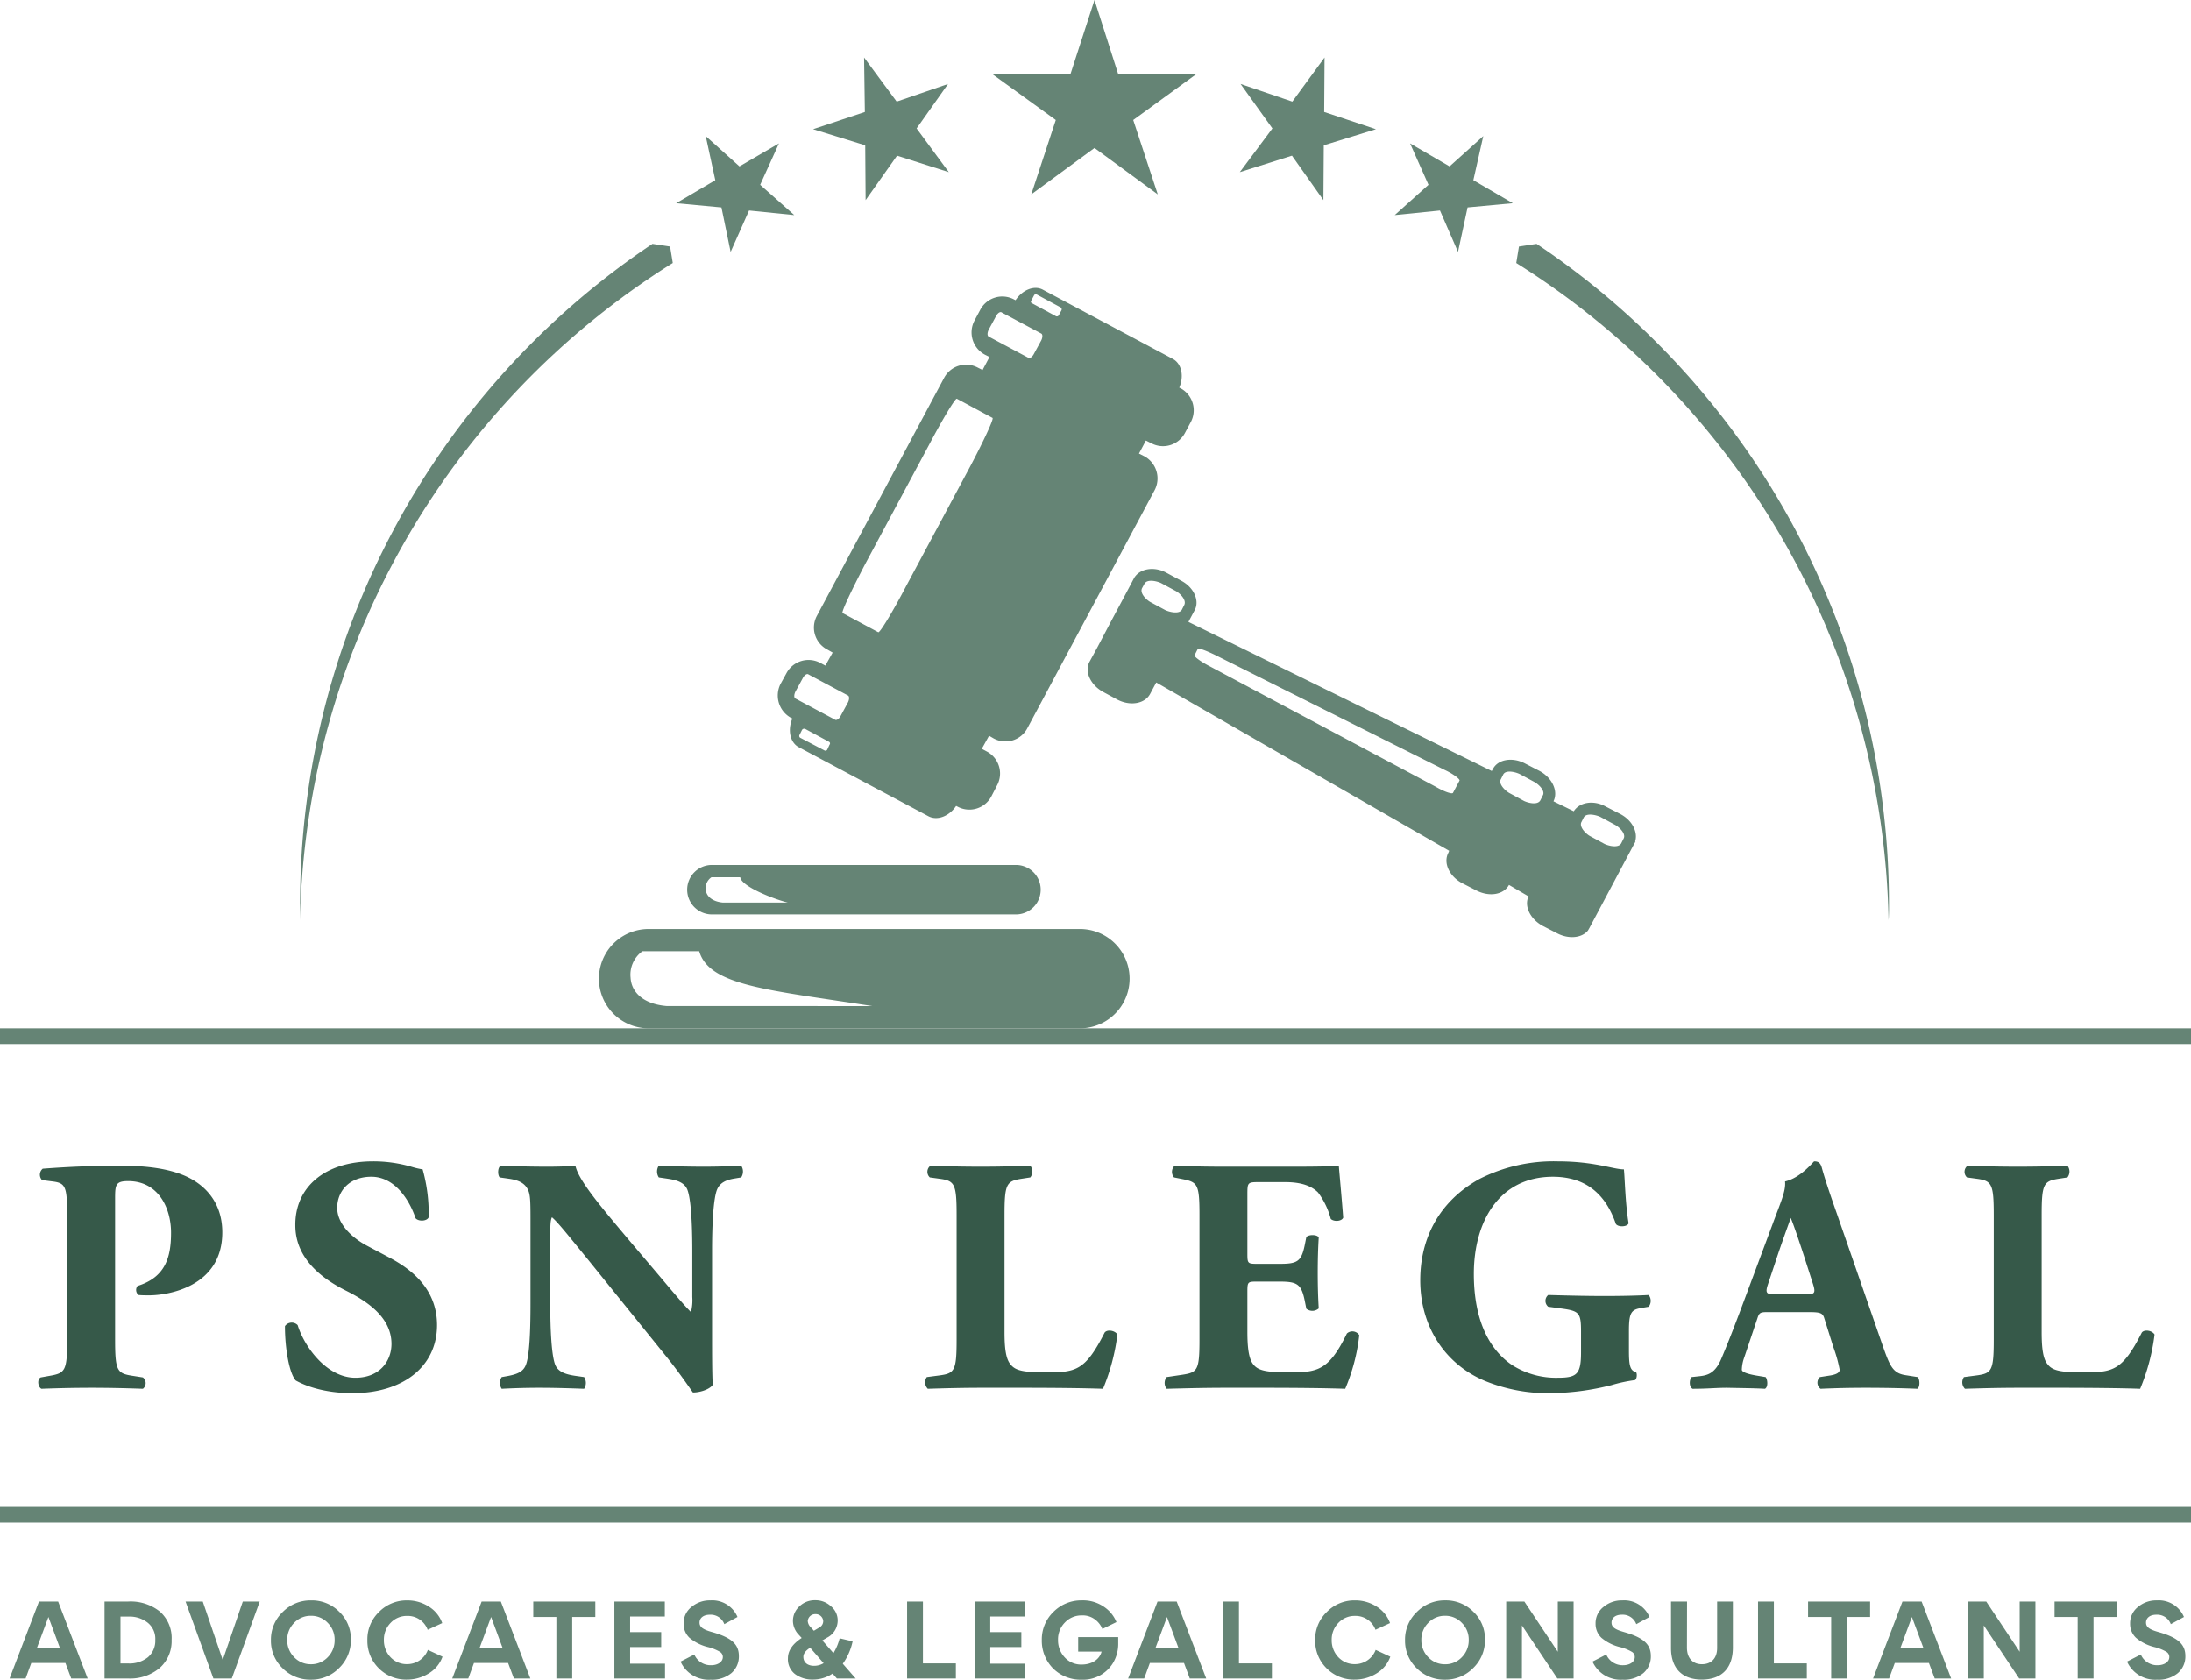
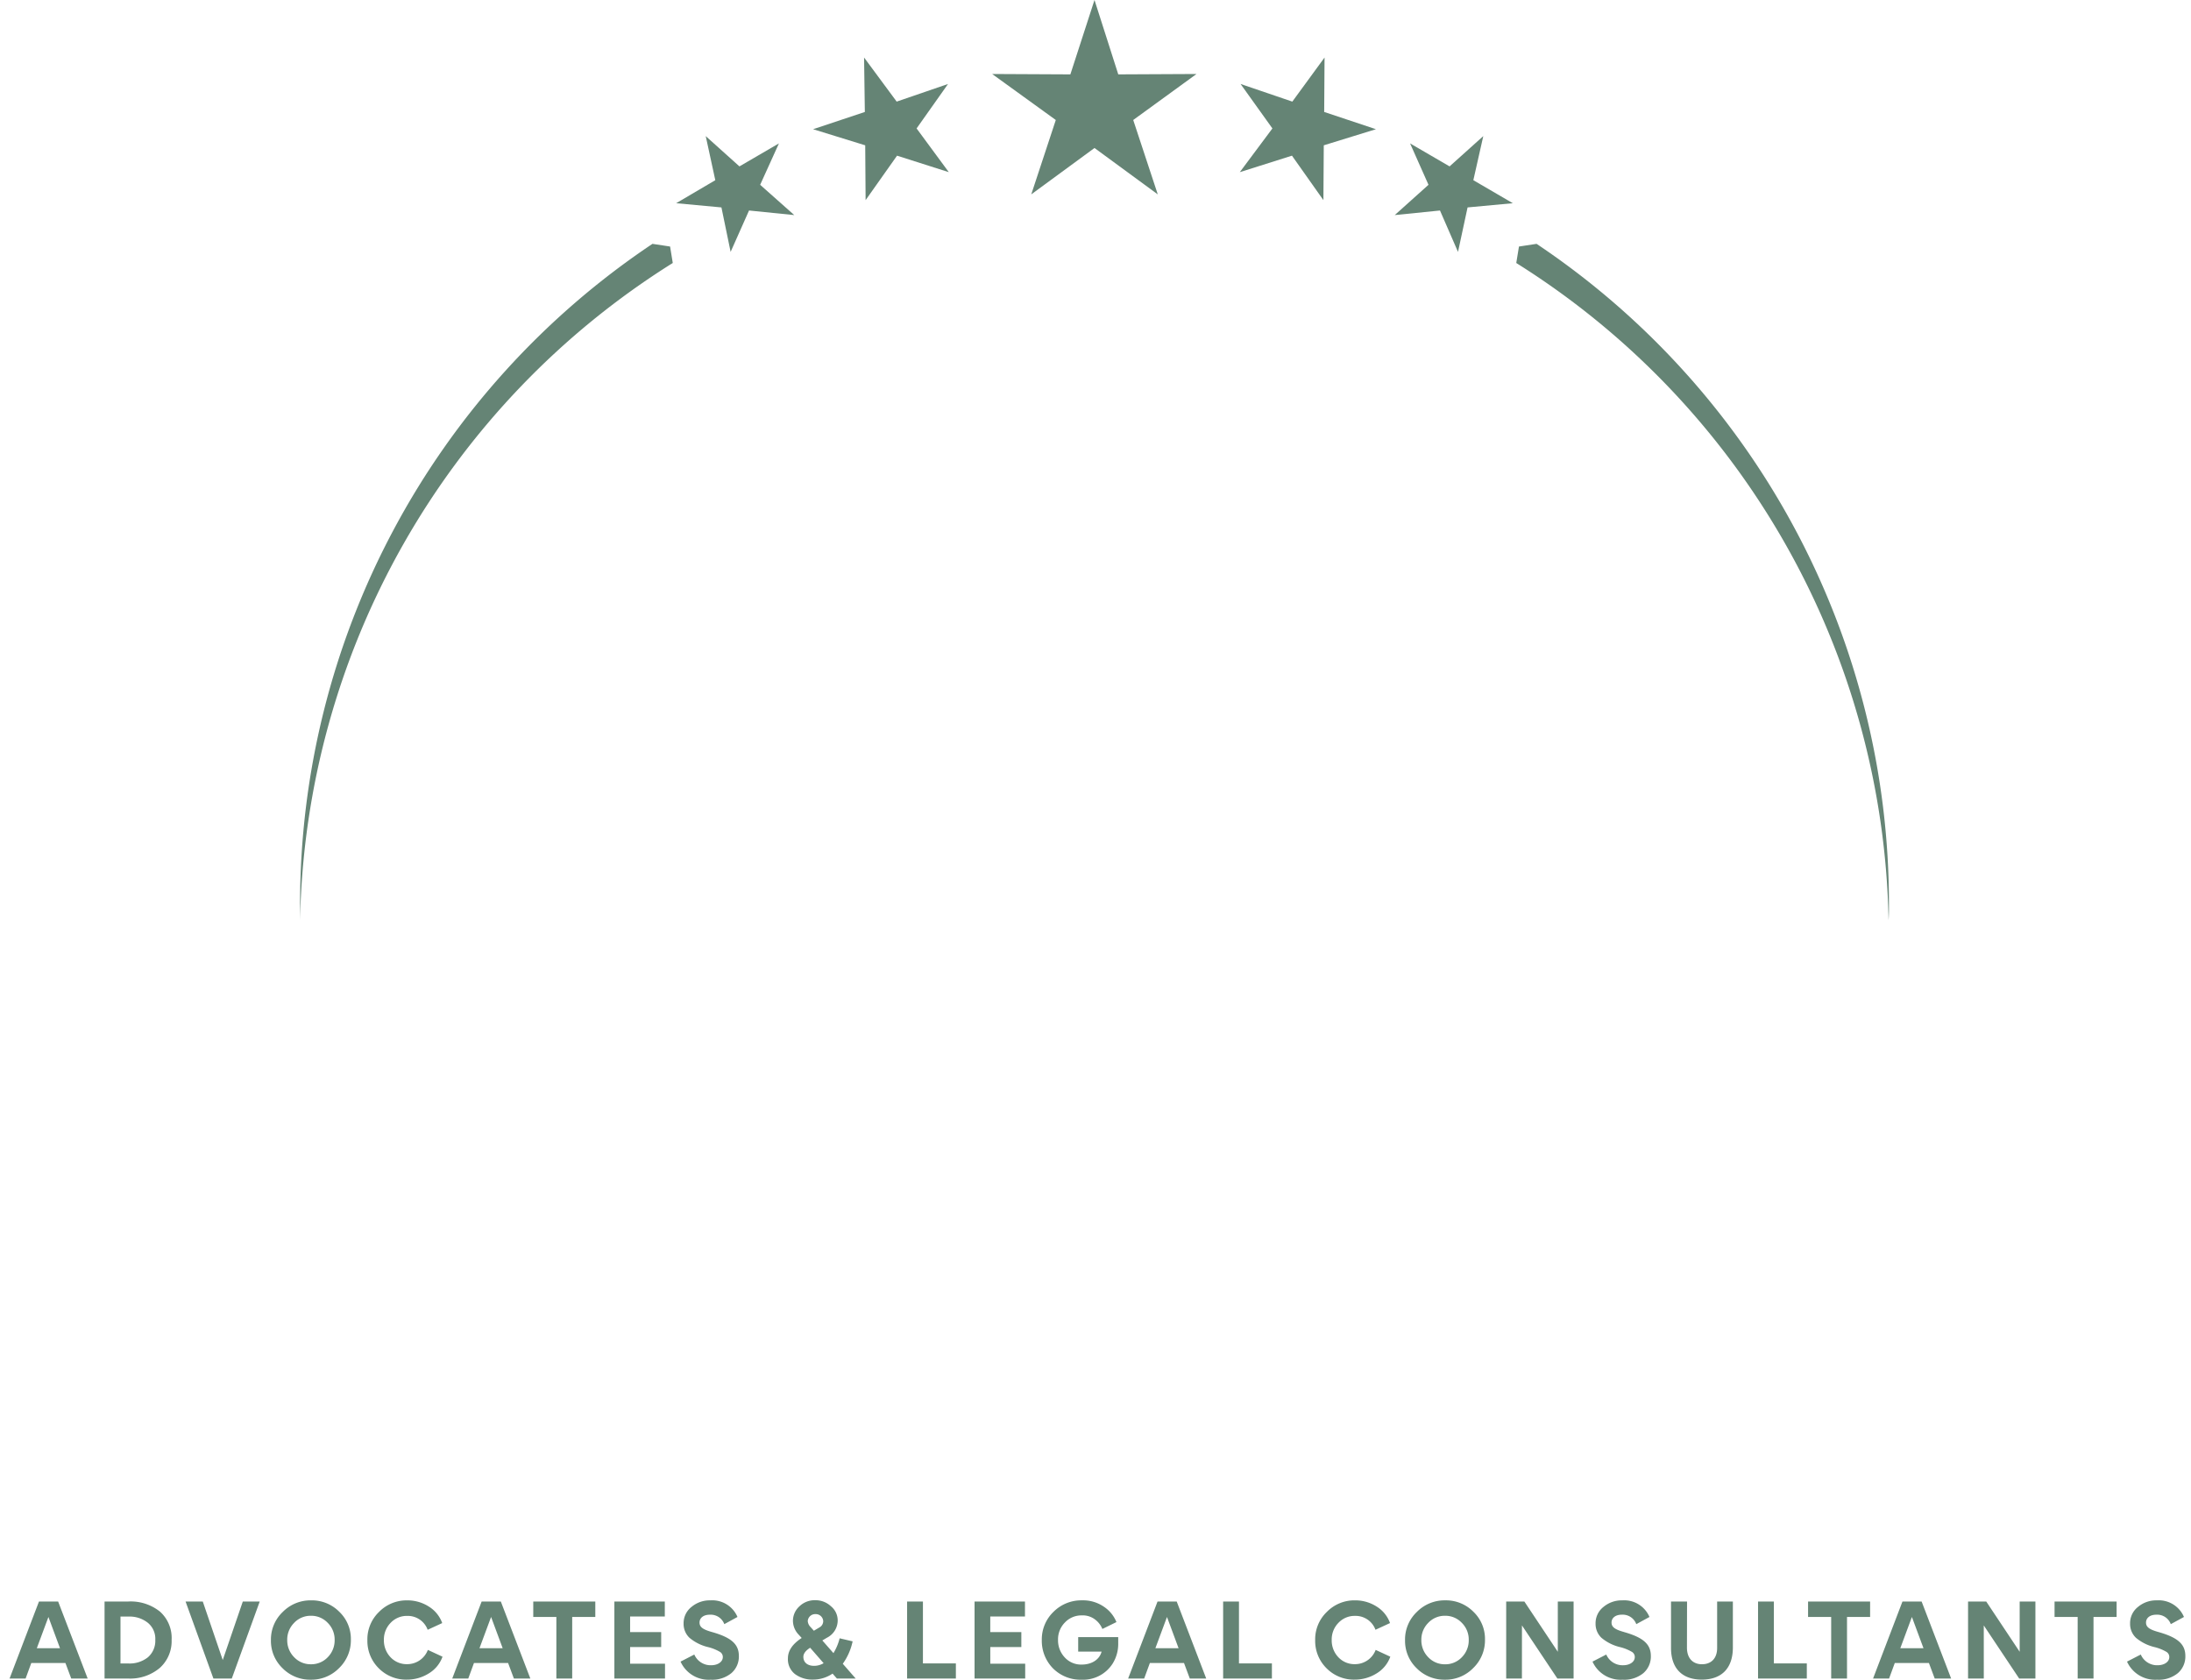
<svg xmlns="http://www.w3.org/2000/svg" width="457.829" height="351" viewBox="0 0 457.829 351">
  <g id="Group_59796" data-name="Group 59796" transform="translate(-454 -209)">
    <g id="Group_6" data-name="Group 6" transform="translate(0 52)">
      <path id="Path_36" data-name="Path 36" d="M3.331,2.027,4.523-1.219h7.13l1.212,3.246H16.3L10.132-14.061H6.125L-.018,2.027ZM8.1-10.835,10.522-4.3H5.673ZM33.842-6.048a7.392,7.392,0,0,0-2.424-5.9,9.77,9.77,0,0,0-6.657-2.116H19.83V2.027H24.7A9.6,9.6,0,0,0,31.377-.192,7.5,7.5,0,0,0,33.842-6.048Zm-3.411,0a4.544,4.544,0,0,1-1.541,3.637A6.135,6.135,0,0,1,24.8-1.117H23.158v-9.8h1.685A6.113,6.113,0,0,1,28.87-9.623,4.318,4.318,0,0,1,30.432-6.048Zm6.328-8.013L42.575,2.027h3.842l5.835-16.088H48.718L44.526-1.836,40.356-14.061ZM54.594-6.007A7.922,7.922,0,0,0,57.019-.13a8.061,8.061,0,0,0,5.9,2.4A8.046,8.046,0,0,0,68.833-.151,8.05,8.05,0,0,0,71.3-6.089a7.831,7.831,0,0,0-2.424-5.835A8.044,8.044,0,0,0,63-14.307a8.125,8.125,0,0,0-5.938,2.424A7.947,7.947,0,0,0,54.594-6.007Zm4.849-3.6a4.734,4.734,0,0,1,3.513-1.479A4.734,4.734,0,0,1,66.47-9.6a4.914,4.914,0,0,1,1.438,3.575,5,5,0,0,1-1.438,3.6A4.734,4.734,0,0,1,62.957-.952a4.734,4.734,0,0,1-3.513-1.479A5,5,0,0,1,58-6.027,4.914,4.914,0,0,1,59.443-9.6Zm15.307,3.6a8.025,8.025,0,0,0,2.383,5.9,8.008,8.008,0,0,0,5.9,2.363A8.541,8.541,0,0,0,87.55.979a6.731,6.731,0,0,0,2.9-3.513L87.386-3.952A4.607,4.607,0,0,1,83.071-.973a4.619,4.619,0,0,1-3.493-1.459A5.094,5.094,0,0,1,78.2-6.048,4.965,4.965,0,0,1,79.6-9.6a4.638,4.638,0,0,1,3.472-1.459,4.422,4.422,0,0,1,4.274,2.9l3.041-1.4a6.718,6.718,0,0,0-2.835-3.472,8.228,8.228,0,0,0-4.459-1.274,8.046,8.046,0,0,0-5.917,2.424A7.922,7.922,0,0,0,74.75-6.007ZM95.831,2.027l1.192-3.246h7.13l1.212,3.246H108.8l-6.164-16.088H98.625L92.482,2.027ZM100.6-10.835,103.022-4.3H98.173ZM114.24,2.027h3.308V-10.835h4.828v-3.226H109.412v3.226h4.828Zm12.122-16.088V2.027h10.581v-3.1H129.65V-4.548h6.493V-7.671H129.65v-3.267H136.9v-3.123Zm20.382,6.369c-1.829-.514-2.589-1.007-2.589-1.972s.822-1.644,2.137-1.644a3.027,3.027,0,0,1,3.041,1.972l2.753-1.5a5.728,5.728,0,0,0-5.65-3.472,5.938,5.938,0,0,0-3.965,1.377,4.312,4.312,0,0,0-1.644,3.472,3.983,3.983,0,0,0,1.233,2.979,9.464,9.464,0,0,0,3.924,1.952,9.167,9.167,0,0,1,2.4.966,1.234,1.234,0,0,1,.637,1.11c0,.986-1.027,1.705-2.445,1.705a3.707,3.707,0,0,1-3.513-2.24L140.19-1.507a6.44,6.44,0,0,0,6.287,3.781A6.311,6.311,0,0,0,150.813.9a4.583,4.583,0,0,0,1.562-3.6C152.374-5.267,150.587-6.6,146.744-7.692Zm30.039,9.718-2.692-3.082a12.436,12.436,0,0,0,2.055-4.685l-2.712-.637a11.182,11.182,0,0,1-1.294,3.1l-2.322-2.65.966-.575a4.033,4.033,0,0,0,2.24-3.6,3.8,3.8,0,0,0-1.418-2.979,4.683,4.683,0,0,0-3.267-1.253,4.571,4.571,0,0,0-3.328,1.294,4.083,4.083,0,0,0-1.336,3.041,4.231,4.231,0,0,0,1.212,2.876l.616.678c-1.911,1.253-2.876,2.65-2.876,4.233a3.906,3.906,0,0,0,1.5,3.329,6.015,6.015,0,0,0,3.719,1.13A7.174,7.174,0,0,0,171.955,1l.9,1.027ZM168.4-11.431A1.552,1.552,0,0,1,170-9.993a1.488,1.488,0,0,1-.781,1.336l-1.171.7-.678-.76a1.959,1.959,0,0,1-.6-1.274A1.558,1.558,0,0,1,168.4-11.431ZM168.072-.624c-1.151,0-2.219-.555-2.219-1.89,0-.657.473-1.294,1.418-1.89l2.815,3.226A3.86,3.86,0,0,1,168.072-.624Zm19.457-13.437V2.027H197.72V-1.137h-6.883V-14.061Zm14.095,0V2.027h10.581v-3.1h-7.294V-4.548H211.4V-7.671h-6.493v-3.267h7.253v-3.123Zm17.444,8.034a5,5,0,0,1,1.438-3.657,4.734,4.734,0,0,1,3.513-1.479,4.246,4.246,0,0,1,2.794.863,4.667,4.667,0,0,1,1.52,1.972l2.938-1.438a6.947,6.947,0,0,0-2.527-3.144,7.681,7.681,0,0,0-4.685-1.4,8.188,8.188,0,0,0-5.938,2.4,7.986,7.986,0,0,0-2.445,5.9A8.2,8.2,0,0,0,218-.11a8.111,8.111,0,0,0,6.02,2.383,7.3,7.3,0,0,0,6.513-3.452,7.784,7.784,0,0,0,1.11-4.191V-6.623H223.28V-3.6h4.89c-.411,1.623-2.014,2.712-4.15,2.712a4.612,4.612,0,0,1-3.555-1.5A5.2,5.2,0,0,1,219.068-6.027Zm18,8.054,1.192-3.246h7.13L246.6,2.027h3.431l-6.164-16.088H239.86L233.717,2.027Zm4.767-12.862L244.257-4.3h-4.849Zm11.732-3.226V2.027h10.191V-1.137h-6.883V-14.061ZM272.8-6.007a8.025,8.025,0,0,0,2.383,5.9,8.008,8.008,0,0,0,5.9,2.363A8.541,8.541,0,0,0,285.6.979a6.731,6.731,0,0,0,2.9-3.513l-3.061-1.418a4.607,4.607,0,0,1-4.315,2.979,4.619,4.619,0,0,1-3.493-1.459,5.094,5.094,0,0,1-1.377-3.616,4.965,4.965,0,0,1,1.4-3.555,4.638,4.638,0,0,1,3.472-1.459,4.422,4.422,0,0,1,4.274,2.9l3.041-1.4a6.718,6.718,0,0,0-2.835-3.472,8.228,8.228,0,0,0-4.459-1.274,8.046,8.046,0,0,0-5.917,2.424A7.922,7.922,0,0,0,272.8-6.007Zm18.779,0A7.922,7.922,0,0,0,294-.13a8.062,8.062,0,0,0,5.9,2.4,8.046,8.046,0,0,0,5.917-2.424,8.05,8.05,0,0,0,2.466-5.938,7.831,7.831,0,0,0-2.424-5.835,8.045,8.045,0,0,0-5.876-2.383,8.125,8.125,0,0,0-5.938,2.424A7.947,7.947,0,0,0,291.576-6.007Zm4.849-3.6a4.734,4.734,0,0,1,3.513-1.479A4.734,4.734,0,0,1,303.451-9.6a4.914,4.914,0,0,1,1.438,3.575,5,5,0,0,1-1.438,3.6,4.734,4.734,0,0,1-3.513,1.479,4.734,4.734,0,0,1-3.513-1.479,5,5,0,0,1-1.438-3.6A4.914,4.914,0,0,1,296.424-9.6Zm19.581.534,7.4,11.1h3.39V-14.061H323.5v10.5l-6.986-10.5h-3.8V2.027h3.287Zm21.307,1.377c-1.829-.514-2.589-1.007-2.589-1.972s.822-1.644,2.137-1.644A3.027,3.027,0,0,1,339.9-9.335l2.753-1.5A5.728,5.728,0,0,0,337-14.307a5.937,5.937,0,0,0-3.965,1.377,4.312,4.312,0,0,0-1.644,3.472,3.983,3.983,0,0,0,1.233,2.979,9.464,9.464,0,0,0,3.924,1.952,9.166,9.166,0,0,1,2.4.966,1.234,1.234,0,0,1,.637,1.11c0,.986-1.027,1.705-2.445,1.705a3.707,3.707,0,0,1-3.513-2.24l-2.876,1.479a6.44,6.44,0,0,0,6.287,3.781A6.311,6.311,0,0,0,341.38.9a4.583,4.583,0,0,0,1.562-3.6C342.941-5.267,341.154-6.6,337.312-7.692Zm19.478-6.369v9.718c0,2.075-1.151,3.39-3.185,3.39-1.829,0-3.123-1.192-3.123-3.472l.021-9.636h-3.349v9.718c0,4.048,2.137,6.6,6.431,6.6,4.274,0,6.493-2.507,6.493-6.719v-9.6Zm8.547,0V2.027h10.191V-1.137h-6.883V-14.061ZM380.623,2.027h3.308V-10.835h4.828v-3.226H375.795v3.226h4.828Zm12.1,0,1.192-3.246h7.13l1.212,3.246h3.431l-6.164-16.088h-4.007L389.376,2.027Zm4.767-12.862L399.916-4.3h-4.849Zm15.019,1.767,7.4,11.1h3.39V-14.061h-3.287v10.5l-6.986-10.5h-3.8V2.027h3.287Zm19.622,11.1h3.308V-10.835h4.828v-3.226H427.3v3.226h4.828ZM449-7.692c-1.829-.514-2.589-1.007-2.589-1.972s.822-1.644,2.137-1.644a3.027,3.027,0,0,1,3.041,1.972l2.753-1.5a5.728,5.728,0,0,0-5.65-3.472,5.937,5.937,0,0,0-3.965,1.377,4.312,4.312,0,0,0-1.644,3.472,3.983,3.983,0,0,0,1.233,2.979,9.464,9.464,0,0,0,3.924,1.952,9.167,9.167,0,0,1,2.4.966,1.234,1.234,0,0,1,.637,1.11c0,.986-1.027,1.705-2.445,1.705a3.707,3.707,0,0,1-3.513-2.24l-2.876,1.479a6.44,6.44,0,0,0,6.287,3.781A6.312,6.312,0,0,0,453.07.9a4.583,4.583,0,0,0,1.561-3.6C454.631-5.267,452.844-6.6,449-7.692Z" transform="translate(456.018 505.727)" fill="#658475" />
      <g id="Group_5" data-name="Group 5" transform="translate(-76)">
-         <rect id="Rectangle_3" data-name="Rectangle 3" width="457.829" height="3.285" transform="translate(530 371.88)" fill="#658475" />
        <g id="Group_4" data-name="Group 4" transform="translate(592.703 157)">
          <path id="Path_31" data-name="Path 31" d="M747.167,556.21l4.969,15.543,16.347-.081-13.223,9.614,5.13,15.543-13.223-9.694-13.214,9.694,5.127-15.543-13.3-9.614,16.346.081Zm-81.236,28.442,2,9.213-8.175,4.809,9.458.879,1.92,9.295,3.847-8.65,9.452.958-7.127-6.328,3.923-8.653-8.253,4.806Zm33.088-16.424.161,11.378-10.815,3.605,10.892,3.365.082,11.457,6.569-9.293,10.815,3.446-6.73-9.137,6.569-9.29-10.731,3.685Zm129.39,16.424-2.078,9.213,8.251,4.809-9.456.879-2,9.295-3.765-8.65-9.456.958,7.055-6.328-3.849-8.653,8.254,4.806Zm-33.17-16.424-.076,11.378,10.813,3.605-10.9,3.365L795,598.033l-6.569-9.293-10.9,3.446,6.812-9.137-6.652-9.29,10.815,3.685Zm44.305,38.938a165.878,165.878,0,0,1,73.631,137.965c0,1.12,0,2.242-.078,3.364A165.83,165.83,0,0,0,835.3,611.17l.563-3.444Zm-180.5,4A165.888,165.888,0,0,0,581.166,748.5v-3.364A165.88,165.88,0,0,1,654.8,607.166l3.683.56Z" transform="translate(-581.166 -556.21)" fill="#658475" fill-rule="evenodd" />
-           <path id="Path_34" data-name="Path 34" d="M701.488,603.324l1.2-2.244a5.211,5.211,0,0,1,7.055-2.162l.321.16c1.441-2.163,3.923-3.2,5.767-2.163l27.079,14.422c1.844.961,2.406,3.6,1.361,6.009l.321.16a5.222,5.222,0,0,1,2.081,7.051l-1.2,2.242a5.189,5.189,0,0,1-7.054,2.165l-1.12-.56-1.441,2.725,1.12.56a5.274,5.274,0,0,1,2.165,7.05l-26.6,49.753a5.166,5.166,0,0,1-7.055,2.162l-.96-.56-1.518,2.725,1.038.56a5.206,5.206,0,0,1,2.166,7.053l-1.2,2.321a5.2,5.2,0,0,1-7.051,2.163l-.318-.158c-1.442,2.163-3.926,3.123-5.77,2.163L664.793,692.5c-1.844-.961-2.407-3.605-1.363-6.01l-.321-.158a5.329,5.329,0,0,1-2.163-7.051l1.281-2.324a5.228,5.228,0,0,1,7.048-2.083l1.044.56,1.526-2.723-1.123-.641a5.162,5.162,0,0,1-2.163-7.051l26.6-49.755a5.2,5.2,0,0,1,7.049-2.08l.966.479,1.442-2.723-.961-.482a5.275,5.275,0,0,1-2.163-7.132Zm-54.8,113.768H710.22a5.169,5.169,0,0,1,0,10.337H646.687a5.169,5.169,0,1,1,0-10.337Zm2.159,7.854c-2.32-.242-3.446-1.444-3.522-2.724a2.741,2.741,0,0,1,1.2-2.565h6.008c.242,1.924,6.972,4.568,9.937,5.289Zm-15.464,5.528h90.137a10.375,10.375,0,0,1,0,20.75H633.382a10.375,10.375,0,1,1,0-20.75Zm3.849,16.1c-5.045-.4-7.454-2.965-7.612-5.928a6.033,6.033,0,0,1,2.483-5.531h11.858c2.083,7.294,14.746,8.095,36.136,11.46Zm180.027-22.915c-.964,2,.321,4.728,2.966,6.167l2.965,1.524c2.4,1.281,5.2,1.042,6.487-.56h0l.32-.56,9.295-17.466.321-.561h-.082c.64-2-.641-4.488-3.125-5.769l-2.965-1.524c-2.56-1.441-5.525-.961-6.73.961l-4.244-2.081c1.045-2.084-.242-4.888-2.887-6.328l-2.963-1.526c-2.64-1.441-5.764-.958-6.806,1.124l-.243.4L746.19,666.3l1.281-2.405c1.127-2-.158-4.883-2.881-6.248l-2.963-1.6c-2.646-1.445-5.685-.881-6.814,1.12l-1.517,2.883-3.125,5.849-3.123,5.93-1.526,2.8c-1.121,2.083.237,4.888,2.883,6.329l2.963,1.6c2.646,1.362,5.693.881,6.814-1.2l1.279-2.4,61.21,35.173-.16.4c-1.12,2.084.16,4.888,2.805,6.328l2.964,1.523c2.726,1.442,5.767.961,6.89-1.12Zm-5.286-25.477c.558-1.041,2.646-.481,3.446-.081l2.963,1.6c.8.4,2.484,1.842,1.844,2.883l-.481.964c-.563,1.121-2.644.561-3.45.16l-2.964-1.6c-.8-.4-2.48-1.921-1.839-2.964ZM750.52,675.512l47.347,25.238c1.768,1.042,3.446,1.6,3.605,1.281l1.363-2.563c.161-.242-1.2-1.362-3.123-2.241L751.723,673.19c-1.844-.884-3.446-1.524-3.605-1.2l-.646,1.285c-.158.24,1.2,1.279,3.048,2.241ZM828.8,707.16c.557-1.041,2.722-.481,3.52-.081l2.966,1.6c.8.4,2.407,1.844,1.844,2.884l-.481.963c-.563,1.123-2.726.563-3.529.161l-2.963-1.6c-.8-.4-2.4-1.92-1.842-2.965Zm-91.821-48.793c.563-1.123,2.728-.563,3.528-.16l2.965,1.6c.8.4,2.4,1.842,1.844,2.963l-.485.961c-.56,1.042-2.722.482-3.523.081l-2.965-1.6c-.8-.4-2.4-1.844-1.842-2.965Zm-63.053,6.088,7.453,4.007c.321.158,2.963-4.165,5.848-9.694l13.3-24.839c2.881-5.446,5.046-10.1,4.725-10.253l-7.453-4.007c-.321-.158-2.966,4.246-5.846,9.7L678.65,654.2c-2.883,5.527-5.048,10.1-4.727,10.255Zm-9.853,17.867,8.253,4.406c.319.24.884-.16,1.2-.8l1.518-2.805c.318-.637.318-1.282,0-1.442l-8.256-4.406c-.319-.24-.878.161-1.194.8l-1.526,2.8c-.319.642-.319,1.285,0,1.444Zm.96,8.172,5.051,2.642a.432.432,0,0,0,.64-.16l.481-1.039a.373.373,0,0,0-.082-.56l-5.046-2.726a.538.538,0,0,0-.641.24l-.479.96a.47.47,0,0,0,.076.642Zm42.142-88.851,8.253,4.4c.321.163.321.8,0,1.445l-1.523,2.8c-.321.642-.878,1.041-1.2.8l-8.253-4.407c-.321-.16-.321-.8,0-1.441l1.517-2.805c.326-.641.882-1.039,1.2-.8Zm7.293-3.767,5.046,2.723a.494.494,0,0,1,.158.563l-.557,1.041a.47.47,0,0,1-.563.24l-5.046-2.725a.351.351,0,0,1-.158-.56l.557-1.042a.416.416,0,0,1,.563-.24Z" transform="translate(-560.559 -536.346)" fill="#658475" fill-rule="evenodd" />
        </g>
-         <rect id="Rectangle_4" data-name="Rectangle 4" width="457.829" height="3.285" transform="translate(530 471.905)" fill="#658475" />
      </g>
    </g>
-     <path id="Path_40" data-name="Path 40" d="M7.98-10.08c0,6.51-.42,7-3.57,7.56l-1.96.35c-.77.35-.63,1.96.14,2.38C6.37.07,9.73,0,13.09,0S19.88.07,23.8.21a1.514,1.514,0,0,0,0-2.38l-2.24-.35c-3.15-.49-3.57-1.05-3.57-7.56V-39.62c0-2.8.14-3.57,2.73-3.57,6.3,0,8.96,5.6,8.96,10.78s-1.19,9.31-7,11.13a1.343,1.343,0,0,0,.21,1.89c.77.07,1.4.07,2.24.07,3.71,0,15.26-1.68,15.26-13.16,0-6.79-4.27-10.5-8.54-12.11-2.94-1.12-6.86-1.82-12.81-1.82-6.09,0-11.55.28-16.17.63a1.62,1.62,0,0,0-.14,2.38l2.17.28c2.94.35,3.08,1.19,3.08,8.26Zm77.28-3.01c0-7.7-5.53-11.76-9.87-14.07l-4.62-2.45c-3.5-1.82-6.37-4.76-6.37-7.98,0-3.5,2.52-6.51,7.14-6.51,5.04,0,8.05,5.11,9.24,8.68.63.7,2.38.63,2.73-.21a34.1,34.1,0,0,0-1.26-10.01,16.579,16.579,0,0,1-2.38-.56,28.4,28.4,0,0,0-7.98-1.12c-10.15,0-16.31,5.46-16.24,13.37,0,6.93,5.53,11.13,10.57,13.65,4.2,2.1,9.52,5.46,9.52,11.13,0,3.5-2.38,7.07-7.56,7.07-5.95,0-10.64-6.44-12.04-10.99a1.727,1.727,0,0,0-2.66.21c0,4.76.91,9.8,2.24,11.34,1.47.84,5.46,2.66,11.9,2.66C78.19,1.12,85.26-4.48,85.26-13.09Zm57.47-15.54c0-5.67.28-10.92,1.05-12.81.63-1.47,1.96-2.03,3.78-2.31l1.26-.21a2.222,2.222,0,0,0,0-2.45c-2.73.14-5.25.21-7.84.21-2.87,0-5.6-.07-9.38-.21a2.222,2.222,0,0,0,0,2.45l1.89.28c1.89.28,3.43.77,4.06,2.24.77,1.89,1.05,7.14,1.05,12.81v9.66a10.05,10.05,0,0,1-.28,3.15c-1.61-1.61-3.64-4.06-6.72-7.7l-5.88-6.93c-6.3-7.49-10.85-12.81-11.55-15.96-1.47.14-3.5.21-5.88.21-2.87,0-6.37-.07-9.66-.21-.7.21-.77,1.89-.28,2.45l1.96.28c2.45.35,3.43,1.19,3.99,2.38.42.98.49,2.1.49,5.95v17.78c0,5.67-.21,10.92-.98,12.81-.56,1.47-1.96,1.96-3.85,2.31l-1.19.21a2.222,2.222,0,0,0,0,2.45c2.66-.14,5.25-.21,7.84-.21,2.8,0,5.6.07,9.38.21a2.222,2.222,0,0,0,0-2.45l-1.96-.28c-1.82-.28-3.43-.77-4.06-2.24-.77-1.89-1.05-7.14-1.05-12.81V-31.15c0-2.59,0-3.78.35-4.48,1.26,1.05,3.57,3.99,7.63,8.96L133.07-6.65c3.29,4.06,5.6,7.63,5.67,7.63,1.68,0,3.64-.77,4.13-1.61-.14-2.31-.14-6.72-.14-11.27Zm61.11-7.49c0-6.51.42-7.07,3.57-7.56l1.82-.28a2,2,0,0,0,0-2.45c-3.5.14-7,.21-10.36.21s-6.86-.07-10.5-.21a1.593,1.593,0,0,0-.14,2.45l2.03.28c3.15.42,3.57,1.05,3.57,7.56v26.04c0,6.51-.42,7.07-3.57,7.49l-2.66.35a1.921,1.921,0,0,0,.21,2.45C192.15.07,195.65,0,198.87,0h9.38c5.74,0,12.46.07,16.17.21a43.162,43.162,0,0,0,3.01-11.34c-.49-.84-2.1-1.12-2.66-.42-4.13,8.12-6.09,8.33-12.46,8.33-5.11,0-6.37-.56-7.28-1.75-.91-1.12-1.19-3.36-1.19-6.65Zm50.75-4.13c0-2.59,0-2.73,2.31-2.73h5.6c3.43,0,5.53.84,6.86,2.17a16.2,16.2,0,0,1,2.66,5.53c.7.63,2.31.49,2.59-.28-.35-4.69-.84-9.73-.91-10.85-.91.14-4.9.21-9.38.21H249.48c-3.36,0-6.79-.07-10.08-.21a1.76,1.76,0,0,0-.14,2.45l1.75.35c3.15.63,3.57,1.05,3.57,7.42v26.11c0,6.44-.42,6.86-3.57,7.35l-3.29.49a2,2,0,0,0,0,2.45C242.97.07,246.4,0,249.76,0h9.1c5.74,0,12.46.07,16.17.21a39.687,39.687,0,0,0,2.94-11.2,1.7,1.7,0,0,0-2.59-.35c-3.85,7.91-6.23,8.12-12.32,8.12-5.11,0-6.44-.56-7.35-1.82-.84-1.19-1.12-3.43-1.12-6.65v-8.33c0-2.1.07-2.17,1.96-2.17h4.83c3.64,0,4.48.56,5.18,3.92l.35,1.75a2.007,2.007,0,0,0,2.59-.07c-.14-2.24-.21-4.76-.21-7.42s.07-5.18.21-7.42c-.35-.63-2.1-.63-2.59-.07l-.35,1.75c-.7,3.36-1.54,3.85-5.18,3.85h-4.83c-1.89,0-1.96-.14-1.96-2.1Zm79.73,28.42c0-3.78.42-4.48,2.52-4.83l1.61-.28a2,2,0,0,0,0-2.45c-2.38.14-5.81.21-9.17.21-3.43,0-6.86-.07-11.83-.21a1.588,1.588,0,0,0,0,2.45l3.08.42c3.36.49,3.78.91,3.78,4.69v4.41c0,4.55-.84,5.32-4.83,5.32a17.108,17.108,0,0,1-9.59-2.66c-4.55-3.08-7.98-9.03-7.98-19.04,0-11.06,5.39-20.3,16.52-20.3,6.51,0,10.92,3.29,13.16,9.87.49.7,2.38.63,2.66-.14-.7-4.27-.77-9.17-.98-11.27-2.24,0-6.09-1.68-13.86-1.68a34.214,34.214,0,0,0-16.38,3.71c-8.4,4.69-12.32,12.39-12.32,21.14,0,10.08,5.6,17.85,13.79,21.14a34.867,34.867,0,0,0,13.79,2.45A54.078,54.078,0,0,0,330.68-.56a31.334,31.334,0,0,1,4.9-1.05c.42-.21.49-1.4.21-1.68-1.33-.28-1.47-1.68-1.47-4.62Zm37.45-3.99c2.45,0,3.01.14,3.36,1.26l1.89,6.02a29.556,29.556,0,0,1,1.33,4.76c0,.42-.28.91-1.89,1.19l-2.24.35a1.588,1.588,0,0,0,.14,2.45c3.22-.14,5.95-.21,9.45-.21,3.64,0,7.42.07,10.78.21.63-.42.49-2.1.07-2.45L392-2.66c-2.59-.42-3.22-2.03-4.69-6.23l-9.52-27.44c-1.75-4.97-2.59-7.56-3.15-9.59-.28-1.05-.7-1.4-1.61-1.4-.14,0-2.73,3.43-6.09,4.2.21,2.03-.98,4.48-2.59,8.89l-6.37,17.08c-1.89,5.04-3.22,8.4-4.41,11.2-1.19,2.73-2.59,3.29-4.27,3.5l-1.89.21c-.49.56-.56,2.03.21,2.45,3.22,0,4.83-.21,7.21-.21,2.94.07,5.46.07,7.91.21.7-.35.56-1.96.14-2.45l-2.1-.35c-1.96-.35-2.87-.77-2.87-1.19a8.165,8.165,0,0,1,.49-2.52l2.73-8.12c.42-1.33.63-1.4,2.31-1.4Zm-6.93-3.71c-1.75,0-2.1-.21-1.47-2.1l1.75-5.25c1.05-3.22,2.45-7,3.01-8.61.63,1.47,1.89,5.25,2.87,8.26l1.82,5.67c.56,1.82.21,2.03-1.4,2.03Zm55.72-16.59c0-6.51.42-7.07,3.57-7.56l1.82-.28a2,2,0,0,0,0-2.45c-3.5.14-7,.21-10.36.21s-6.86-.07-10.5-.21a1.593,1.593,0,0,0-.14,2.45l2.03.28c3.15.42,3.57,1.05,3.57,7.56v26.04c0,6.51-.42,7.07-3.57,7.49l-2.66.35a1.921,1.921,0,0,0,.21,2.45C408.87.07,412.37,0,415.59,0h9.38c5.74,0,12.46.07,16.17.21a43.163,43.163,0,0,0,3.01-11.34c-.49-.84-2.1-1.12-2.66-.42-4.13,8.12-6.09,8.33-12.46,8.33-5.11,0-6.37-.56-7.28-1.75-.91-1.12-1.19-3.36-1.19-6.65Z" transform="translate(460.062 499)" fill="#365949" />
  </g>
</svg>